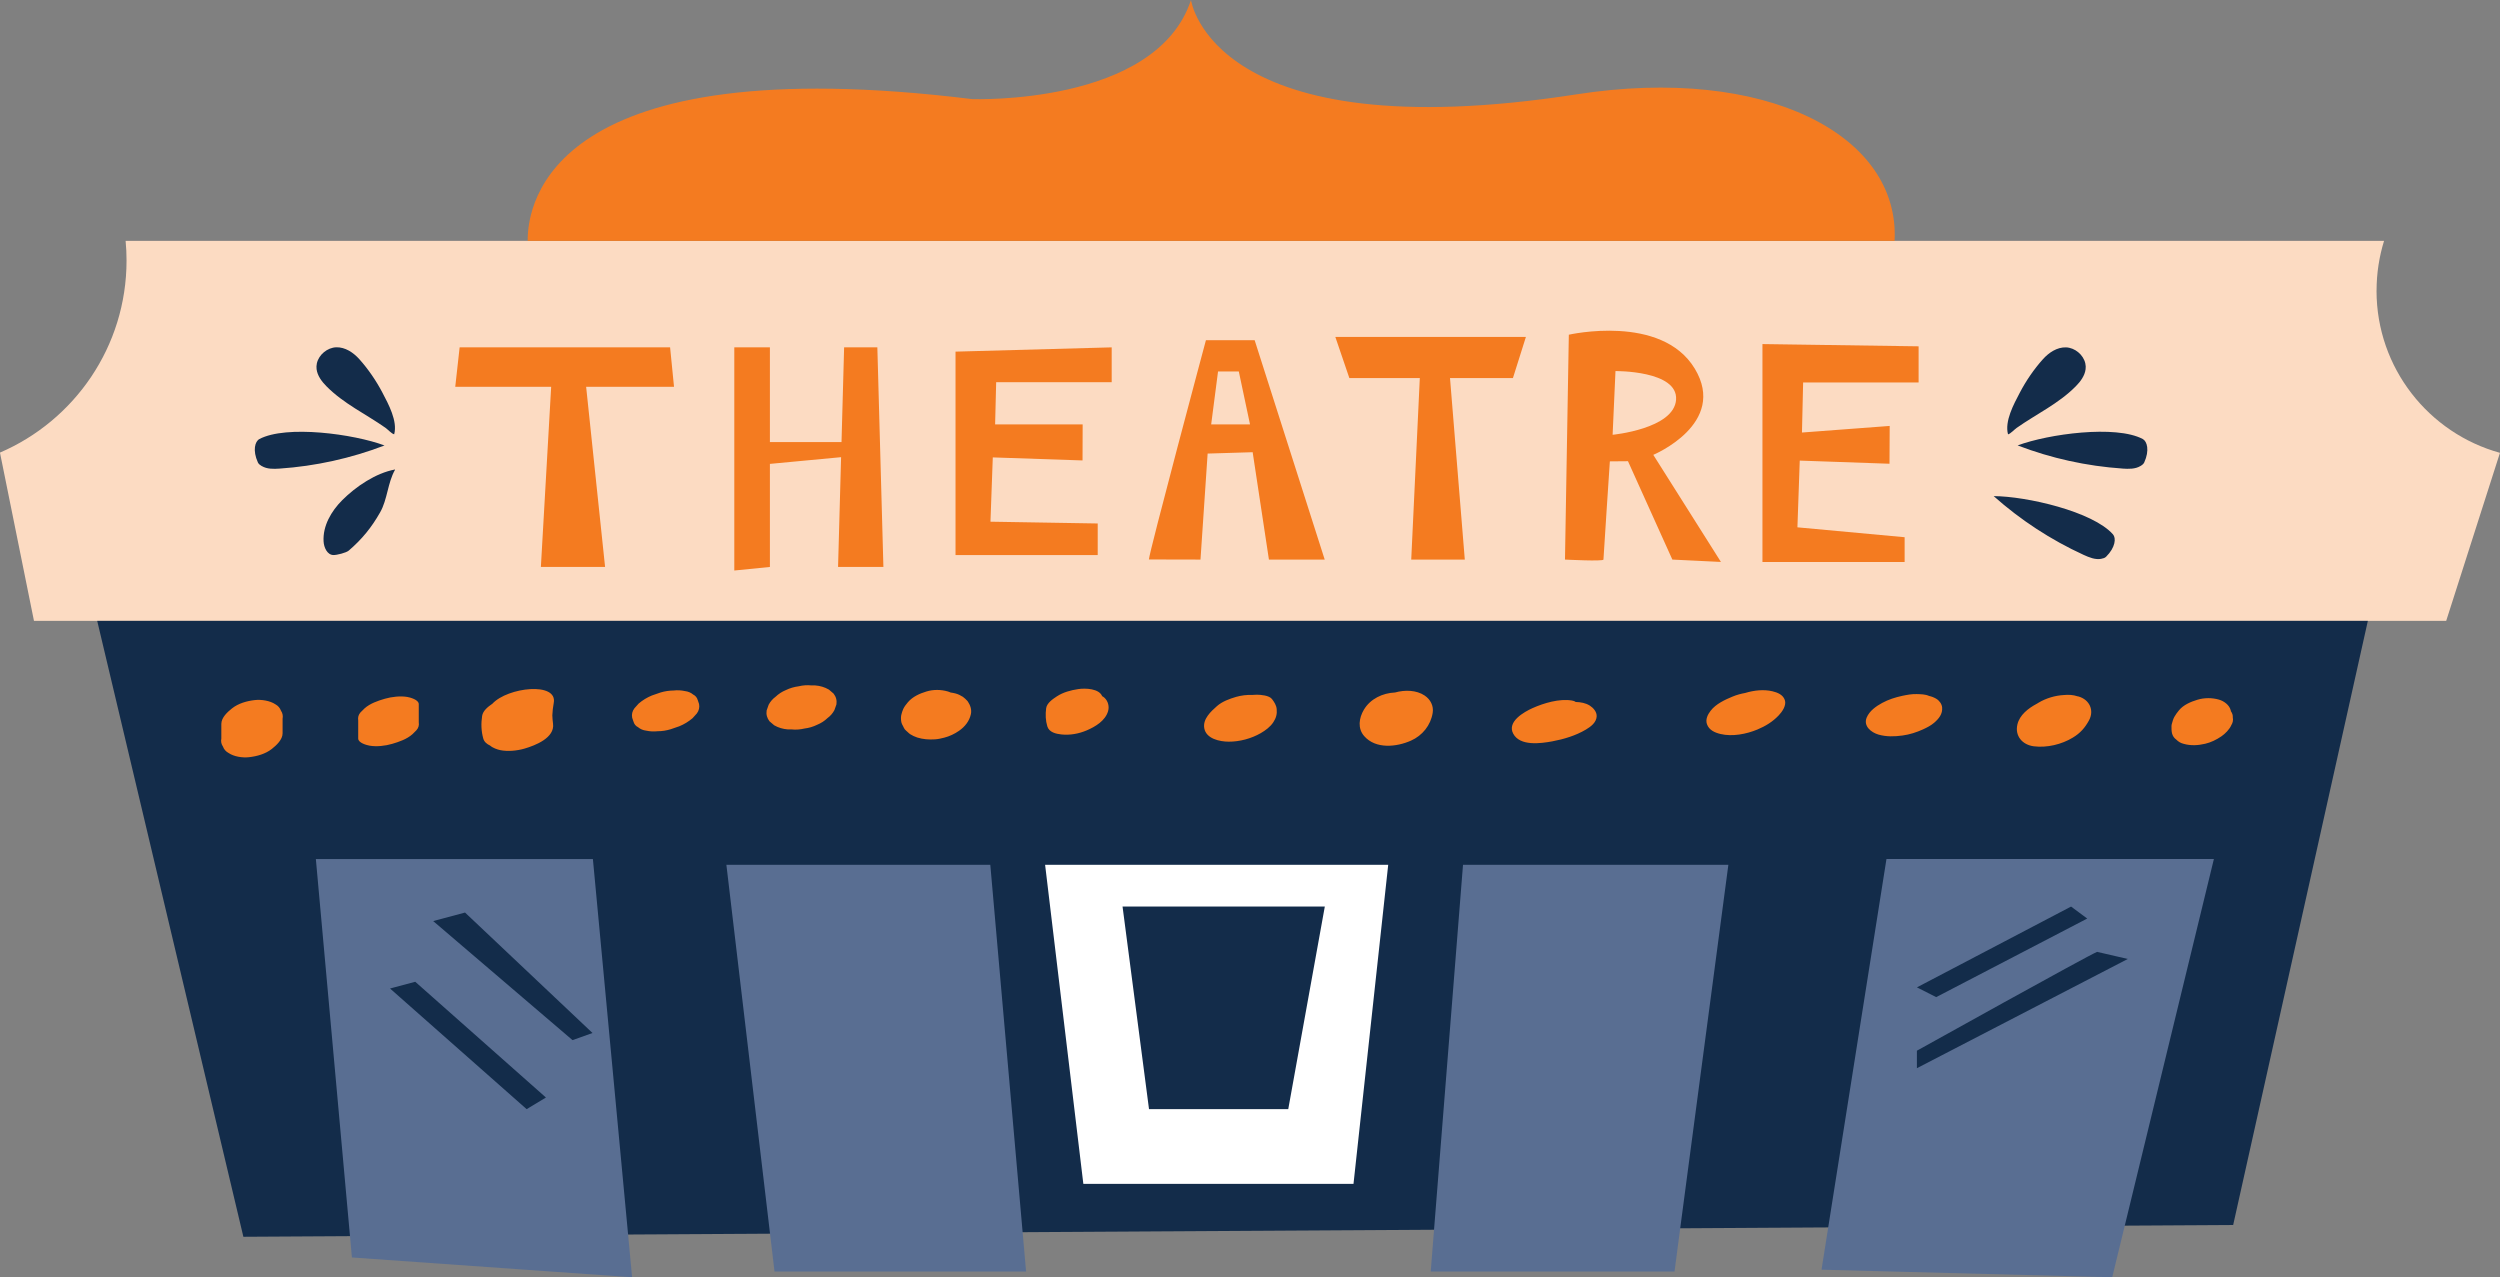
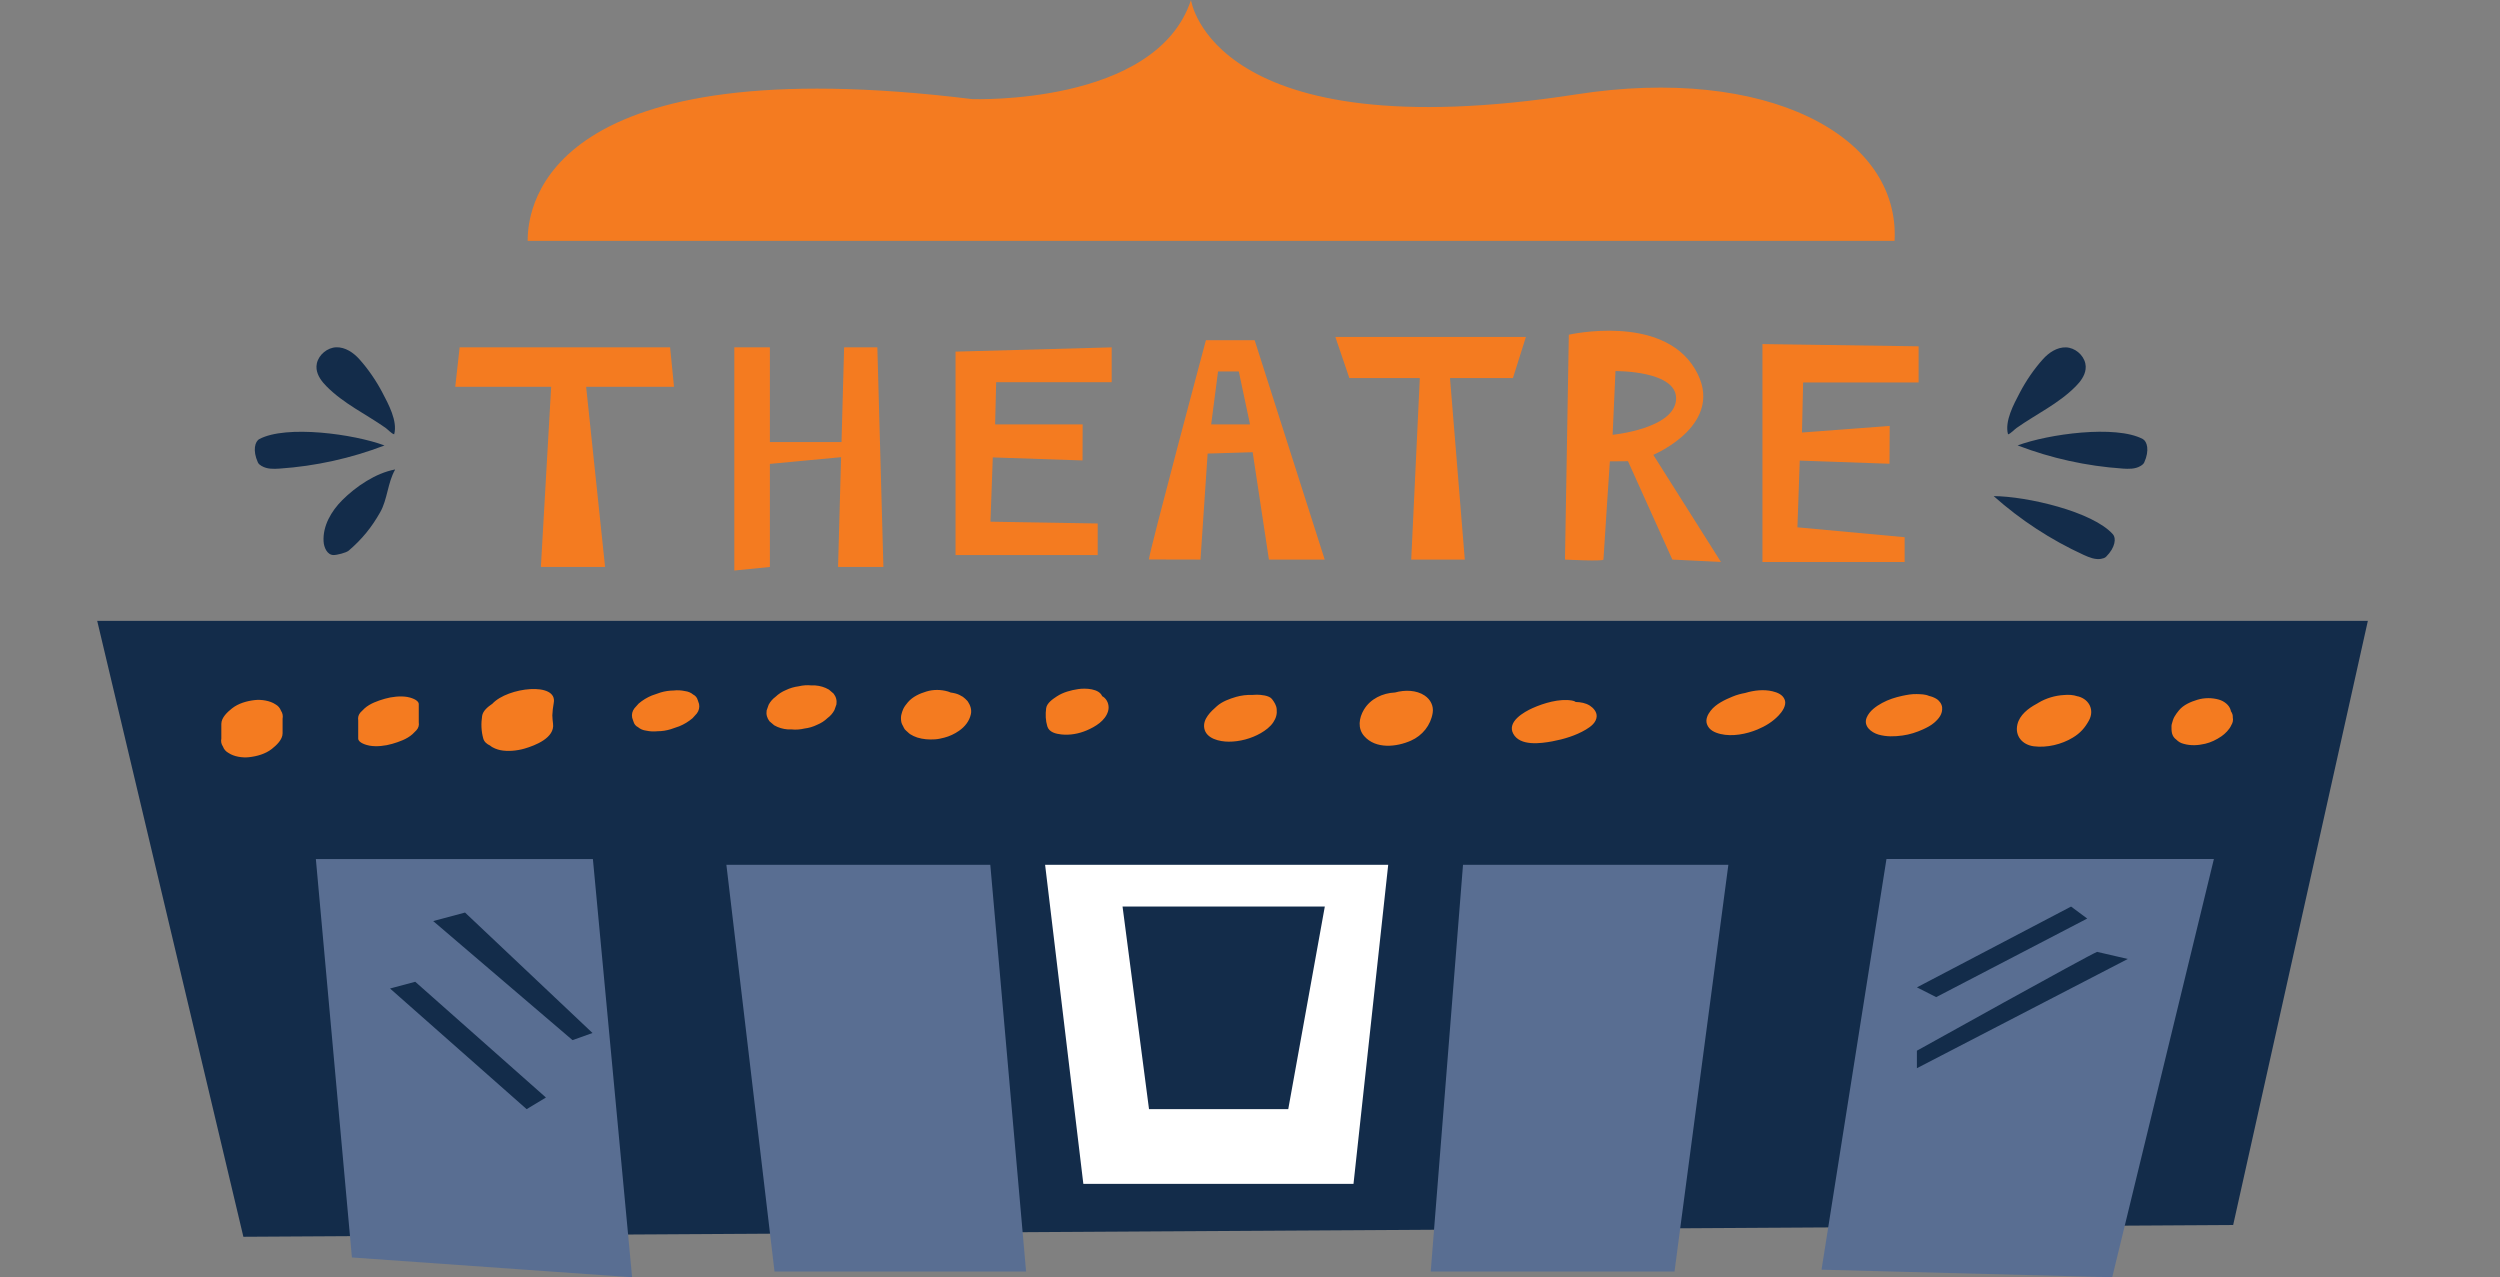
<svg xmlns="http://www.w3.org/2000/svg" id="Layer_2" viewBox="0 0 644.05 329.06">
  <rect x="0" y="0" width="644.05" height="329.06" fill="#808080" stroke="none" />
  <defs>
    <style>.cls-1{fill:#f47b20;}.cls-2{fill:#fcdbc2;}.cls-3{fill:#fff;}.cls-4{fill:#132c4a;}.cls-5{fill:#596e92;}</style>
  </defs>
  <g id="Layer_1-2">
-     <path class="cls-2" d="m612.25,74.88c0-4.47.68-8.77,1.93-12.83H32.36c.16,1.67.24,3.35.24,5.06,0,22.19-13.43,41.24-32.61,49.49l8.76,43.34h621.44l13.85-43.28c-18.33-5.06-31.8-21.85-31.8-41.78" />
    <path class="cls-4" d="m541.3,143.96c.45-.08.93-.2,1.26-.52,2.45-2.43,2.62-4.82,1.79-5.77-5.19-5.9-22.31-9.83-30.74-9.86,6.92,6.16,14.76,11.28,23.18,15.14,1.43.65,2.97,1.29,4.52,1.02Zm-23.95-32.08c.58-.13,1.63-1.26,2.19-1.65,5.11-3.6,10.79-6.22,15.23-10.72,1.19-1.2,2.31-2.7,2.52-4.38.06-.49.05-.99-.07-1.51-.5-2.24-2.7-4.05-4.98-4.13-2.3-.07-4.41,1.34-5.94,3.05-2.3,2.55-4.39,5.62-5.97,8.65-1.53,2.92-3.94,7.31-3.02,10.71h.04Zm29.47,8.84c1.56.1,3.23.15,4.58-.65.4-.23.81-.52,1-.94,1.42-3.13.73-5.43-.38-6.03-6.94-3.68-24.34-1.3-32.24,1.65,8.65,3.32,17.79,5.33,27.03,5.96Zm-463.46,18.76c.09,1.57.93,3.45,2.51,3.51.88.03,3.32-.58,3.98-1.15,3.41-2.93,5.88-5.96,8.09-9.87,1.89-3.33,1.92-7.59,3.82-10.93v-.09c-4.93.91-10.07,4.37-13.61,7.92-2.82,2.83-5.02,6.62-4.79,10.61Zm.73-39.98c4.45,4.51,10.12,7.13,15.23,10.72.56.4,1.6,1.53,2.19,1.65h.04c.92-3.39-1.49-7.78-3.02-10.7-1.58-3.03-3.68-6.1-5.97-8.65-1.54-1.71-3.65-3.12-5.94-3.05-2.28.08-4.48,1.89-4.99,4.13-.11.52-.13,1.02-.07,1.51.21,1.68,1.33,3.18,2.52,4.38Zm-16.64,20.57c1.35.8,3.02.76,4.58.65,9.24-.63,18.39-2.65,27.03-5.96-7.9-2.95-25.3-5.33-32.24-1.65-1.11.59-1.8,2.9-.38,6.03.19.42.6.7,1,.94Zm542.56,39.86l-34.7,155.65-512.61,3.04L25.04,159.94h584.97" />
    <path class="cls-3" d="m331.87,285.74h-35.86l-6.82-52.2h52.11l-9.42,52.2Zm-62.63-62.95l9.85,82.19h69.6l8.94-82.19h-88.4" />
    <path class="cls-1" d="m406.11,24.31C312.18,38.89,306.82,0,306.82,0c-8.95,27.3-56.41,25.53-56.41,25.53-108.36-13.35-114.55,26.71-114.47,36.52h352.14c1.42-27.24-33.13-45.33-81.97-37.74Zm5.23,160.17c-.05,1.64-1.51,2.72-2.79,3.48-2.61,1.55-5.7,2.48-8.67,3.03-2.91.53-8.3,1.31-10.05-1.99-1.65-3.1,2.84-5.61,4.97-6.57,2.9-1.3,6.94-2.51,10.16-1.96.35.06.72.17.96.37,1.29.04,2.58.26,3.65.94.88.56,1.8,1.59,1.76,2.7Zm-44.29-5.28c-2.19-1.48-5.2-1.49-7.66-.8,0,0-.02,0-.02,0-3.2.15-6.34,1.63-8.01,4.44-1.26,2.13-1.66,4.8.08,6.79,2.98,3.41,8.33,2.82,12.04,1.18,2.96-1.31,5.1-3.96,5.61-7.16.29-1.79-.57-3.46-2.05-4.45Zm-39.37.88c-.73-.94-2.9-1.1-3.89-1.11-.39,0-.79.03-1.19.06-1.41-.06-2.85.13-4.19.51-1.71.51-3.53,1.17-4.89,2.36-1.58,1.4-3.68,3.31-3.28,5.68.47,2.76,4.01,3.48,6.27,3.49,2.83.02,5.84-.79,8.29-2.2,1.21-.7,2.47-1.63,3.24-2.82.71-1.08.99-2.1.86-3.39-.09-.98-.64-1.82-1.22-2.58Zm128.95-1.99c-2.24-.53-4.72-.27-7.03.43-1.1.2-2.19.49-3.22.92-1.98.81-4.34,1.91-5.69,3.67-.75.97-1.38,2.22-.94,3.46.53,1.53,2.06,2.19,3.51,2.53,3.04.72,6.64.02,9.48-1.16,2.07-.86,3.94-2,5.49-3.64.88-.92,2.05-2.56,1.58-3.95-.47-1.38-1.88-1.95-3.18-2.26Zm42.19,1.92c-.63-.36-1.23-.59-1.85-.72-.97-.45-2.16-.45-3.18-.48-1.27-.04-2.49.19-3.72.45-1.79.38-3.56.95-5.17,1.82-1.57.85-3.28,2.05-4,3.76-.92,2.21,1.13,3.84,3.02,4.4,2.05.59,4.13.53,6.22.24,1.8-.24,3.63-.83,5.27-1.58,1.02-.47,1.99-.96,2.85-1.69,1.23-1.06,2.23-2.28,2.07-3.98-.08-.88-.75-1.78-1.51-2.21Zm39.35,5.57c-1.04,1.92-2.26,3.29-4.16,4.44-2.89,1.76-6.68,2.67-10.07,2.24-2.93-.38-4.91-2.65-4.22-5.62.57-2.44,2.78-4.16,5.02-5.35.17-.1.33-.2.48-.29,1.88-1.12,4.21-1.83,6.51-1.95,1.21-.11,2.39-.04,3.4.31.12.03.24.05.37.08,2.8.82,4.07,3.55,2.67,6.14Zm37.04-.71c.05-.61-.13-1.15-.49-1.65-.02-.08-.02-.18-.05-.27-.36-1.34-1.74-2.35-3.02-2.71-1.77-.51-3.74-.51-5.52.02-1.72.52-3.62,1.31-4.79,2.74-.43.53-.87,1.1-1.19,1.69-.3.55-.48,1.2-.64,1.79-.05.18-.09.37-.09.56-.02.61,0,1.27.13,1.87.18.69.54,1.23,1.11,1.63.52.54,1.15.91,1.91,1.09,1.83.52,3.68.41,5.52-.02,1.49-.34,2.92-1.05,4.18-1.91.93-.63,2.11-1.8,2.55-2.87.39-.62.53-1.28.4-1.96Zm-291.27-5.52c-.79-1.97-4.31-2.1-6.14-1.83-1.91.28-3.9.81-5.52,1.87-1.05.69-2.58,1.71-2.77,3.06-.21,1.56-.16,3.17.3,4.68.47,1.54,2.24,1.93,3.64,2.08,2.21.23,4.48-.18,6.53-1.06,2.2-.94,4.76-2.47,5.48-4.93.36-1.24,0-2.62-.96-3.49-.17-.15-.36-.26-.55-.38Zm-34.75,1.2c-.27-.31-.81-.82-1.16-1.05-.57-.36-1.2-.67-1.84-.84-.44-.11-.88-.2-1.32-.26-.22-.1-.44-.2-.67-.26-1.77-.52-3.74-.54-5.53,0-1.76.53-3.56,1.34-4.78,2.77-.44.52-.91,1.12-1.2,1.74-.21.43-.36.99-.48,1.45-.03.11-.06.21-.07.33-.07.58-.04,1.21.11,1.79.07.29.27.61.4.85.13.26.26.59.45.83s.5.47.7.66c.18.16.42.42.66.57.56.35,1.23.68,1.85.87,1.47.46,2.99.57,4.53.47.8-.05,1.66-.23,2.43-.44,1.33-.34,2.66-.97,3.79-1.76,1.49-1.03,2.65-2.46,3.05-4.26.26-1.17-.12-2.3-.76-3.26-.05-.08-.1-.14-.17-.21Zm-35.66-2.9c-1.09-.63-2.27-.98-3.53-1.07h-.93c-1.11-.12-2.22-.04-3.3.22-1.17.15-2.29.48-3.34.99-.99.41-1.86.98-2.63,1.71-.75.55-1.34,1.23-1.78,2.05-.18.49-.35.98-.52,1.48-.16,1.04.1,1.97.74,2.79.4.34.79.68,1.19,1.02,1.09.63,2.27.98,3.54,1.07h.93c1.13.12,2.22.04,3.31-.22,1.17-.14,2.28-.47,3.34-.99.99-.41,1.86-.97,2.63-1.71.74-.54,1.34-1.22,1.78-2.05.17-.49.35-.98.52-1.47.15-1.04-.09-1.97-.74-2.79-.4-.34-.8-.68-1.19-1.02Zm-33.77,2.73c-.19-.66-.58-1.15-1.17-1.44-.6-.5-1.31-.8-2.11-.9-.98-.21-1.97-.27-2.95-.15-1.14.01-2.26.18-3.36.51-.73.25-1.47.5-2.2.76-1.26.51-2.4,1.21-3.44,2.09-.36.41-.72.81-1.09,1.22-.56.74-.75,1.56-.58,2.45.11.33.22.65.33.97.19.67.58,1.15,1.17,1.44.6.51,1.31.8,2.11.9.98.21,1.96.26,2.95.15,1.14,0,2.26-.18,3.35-.51.74-.25,1.48-.51,2.21-.76,1.26-.51,2.4-1.21,3.44-2.09.36-.4.72-.81,1.09-1.21.55-.73.75-1.55.58-2.45-.11-.33-.22-.65-.33-.98Zm-52.92.92c-1.11.76-2.44,1.79-2.64,3.15-.3,1.93-.23,3.97.31,5.85.24.84.95,1.41,1.74,1.77.74.65,1.89,1.02,2.58,1.17,1.95.42,4.42.17,6.31-.39,2.71-.79,7.84-2.76,7.33-6.42-.1-.71-.15-1.43-.18-2.15.05-1.06.16-2.12.36-3.17,1.08-5.52-11.86-4.09-15.81.19Zm-18.96.1c0-1.15-2.26-1.73-2.94-1.85-1.81-.31-4.05-.04-5.79.46-1.82.53-3.81,1.21-5.24,2.49-.34.34-.69.69-1.04,1.03-.52.59-.71,1.28-.59,2.04v4.69c0,1.15,2.26,1.72,2.94,1.84,1.81.32,4.05.05,5.79-.46,1.82-.53,3.81-1.22,5.24-2.49.34-.34.69-.69,1.03-1.03.53-.59.72-1.27.6-2.04v-4.68Zm-36.92.05c-1.43-.96-3.64-1.28-5.29-1.1-2.05.23-4.23.83-5.88,2.13-1.18.93-2.77,2.38-2.77,4.01v3.76c-.15.77-.01,1.45.41,2.07.26.71.73,1.27,1.43,1.65,1.42.97,3.63,1.29,5.29,1.1,2.05-.23,4.23-.83,5.88-2.13,1.17-.93,2.77-2.38,2.77-4.02v-3.75c.14-.77,0-1.46-.41-2.07-.27-.71-.74-1.27-1.43-1.65Zm423.31-82.92v-9.31l-40.23-.58v56.14h36.63v-6.38l-27.62-2.55.6-17.19,23.12.81.05-9.74-22.6,1.7.3-12.9h29.76Zm-62.48,4.42c.5-7.53-15.61-7.35-15.61-7.35l-.74,16.41s15.85-1.52,16.35-9.05Zm11.56,41.82l-12.52-.61-11.43-25.34-4.67.04s-1.65,24.79-1.65,25.3-9.91,0-9.91,0l.99-57.93s23.86-5.46,32.44,8.73c8.58,14.19-10.68,22.22-10.68,22.22l17.42,27.58Zm-53.59-47.37l3.34-10.59h-49.09l3.61,10.59h18.15l-2.21,46.76h13.8l-3.81-46.76h16.21Zm-67.73,11.94l-2.89-13.64h-5.35l-1.77,13.64h10Zm1.19-21.7l18.05,56.52h-14.37l-4.19-27.66-11.6.35-1.84,27.31-13.29-.03c0-1.61,14.69-56.49,14.69-56.49h12.54Zm-77.06,55.36h36.63v-8.14l-27.63-.46.6-16.56,23.12.78.03-9.29h-22.55l.27-10.87h29.76v-8.97l-40.23,1.1v52.4Zm-28.7-53.51l-.67,24.39h-18.45v-24.39h-9.17v57.49l9.17-.92v-26.55l18.34-1.73-.78,28.28h11.68l-1.56-56.57h-8.56Zm-66.46,10.16l4.88,46.41h-16.54l2.65-46.41h-24.71l1.13-10.16h54.22l1.01,10.16h-22.63" />
    <path class="cls-5" d="m548.16,247.05l-7.9-1.83c-1.97.71-46.43,25.46-46.43,25.46v4.51l54.33-28.14Zm-54.33,7.31l4.97,2.52,38.91-20.24-4.16-3.09-39.72,20.82Zm76.51-33.05l-26.19,107.74-74.89-1.95,16.73-105.8h84.35Zm-417.69,44.82l-32.85-31.04-8.2,2.2,35.89,30.67,5.16-1.84Zm-12.01,16.61l-33.67-29.82-6.49,1.74,35.19,31.08,4.97-3Zm12.1-61.43l10.1,107.74-72.18-5.1-9.29-102.64h71.37Zm224.16,1.48l-8.32,104.79h62.81l1.61-12.25,12.26-92.54h-68.37Zm-121.78,0l9.22,104.79h-64.81l-12.4-104.79h67.99" />
  </g>
</svg>